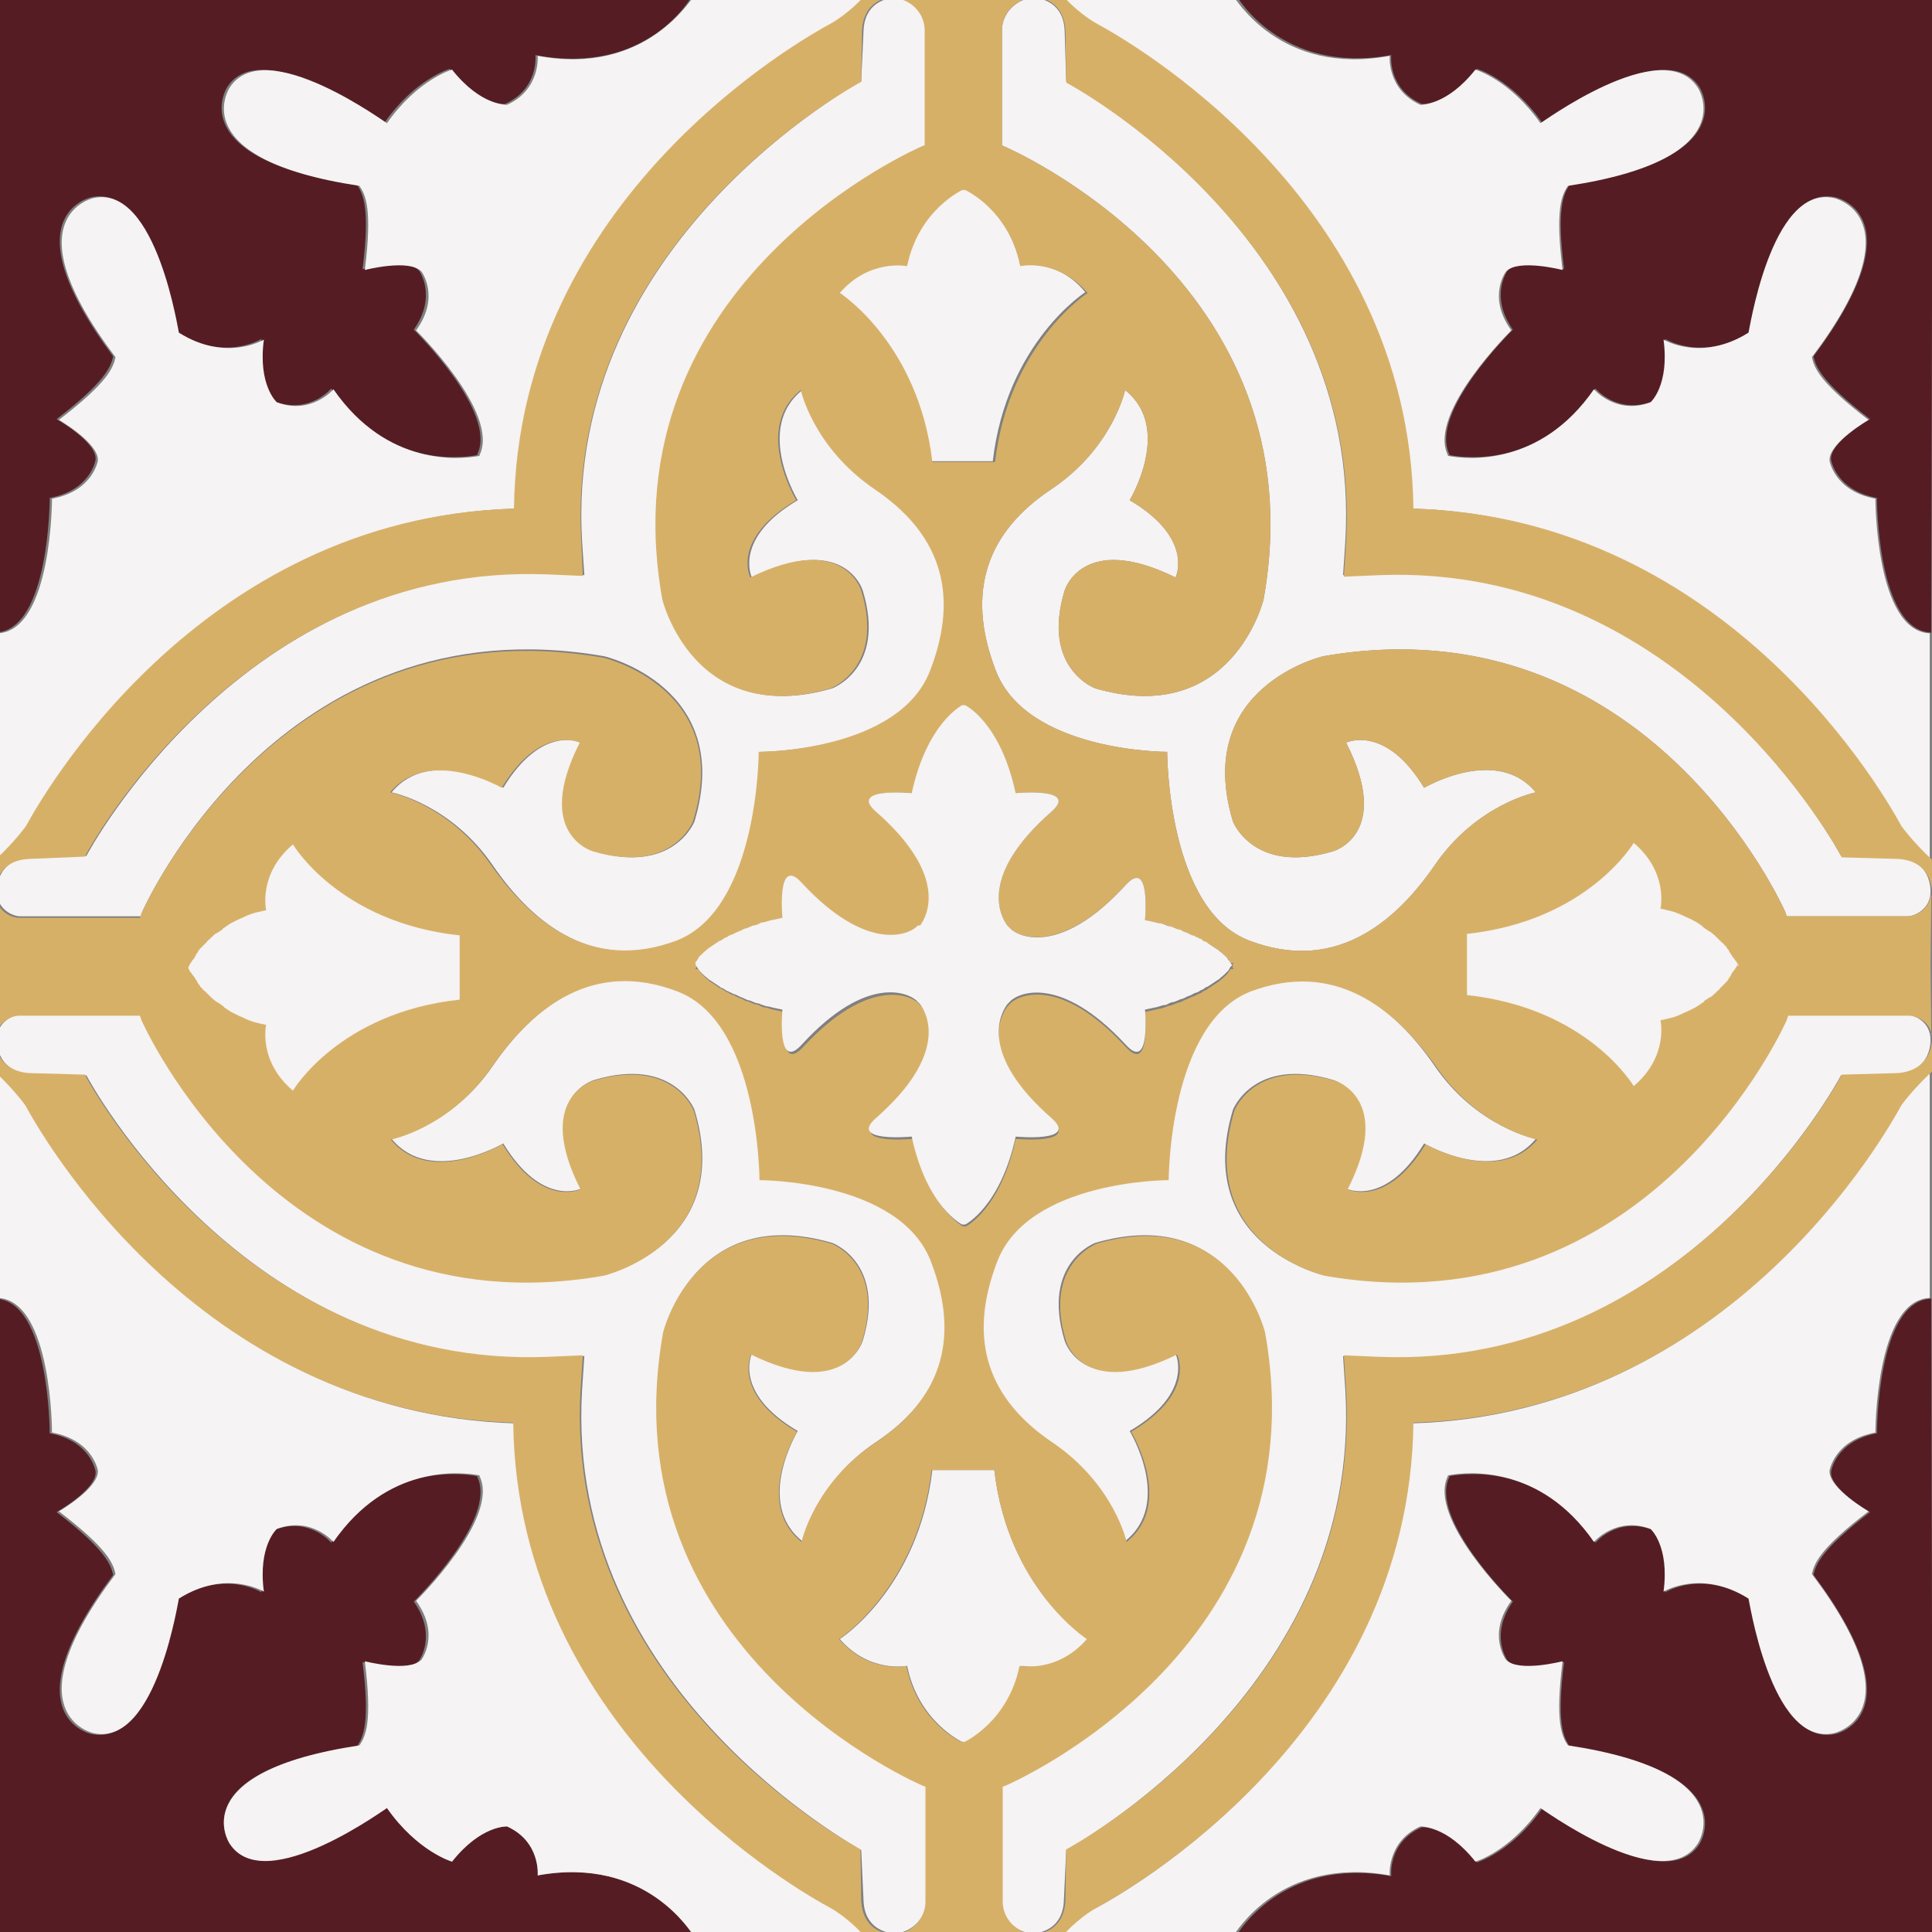
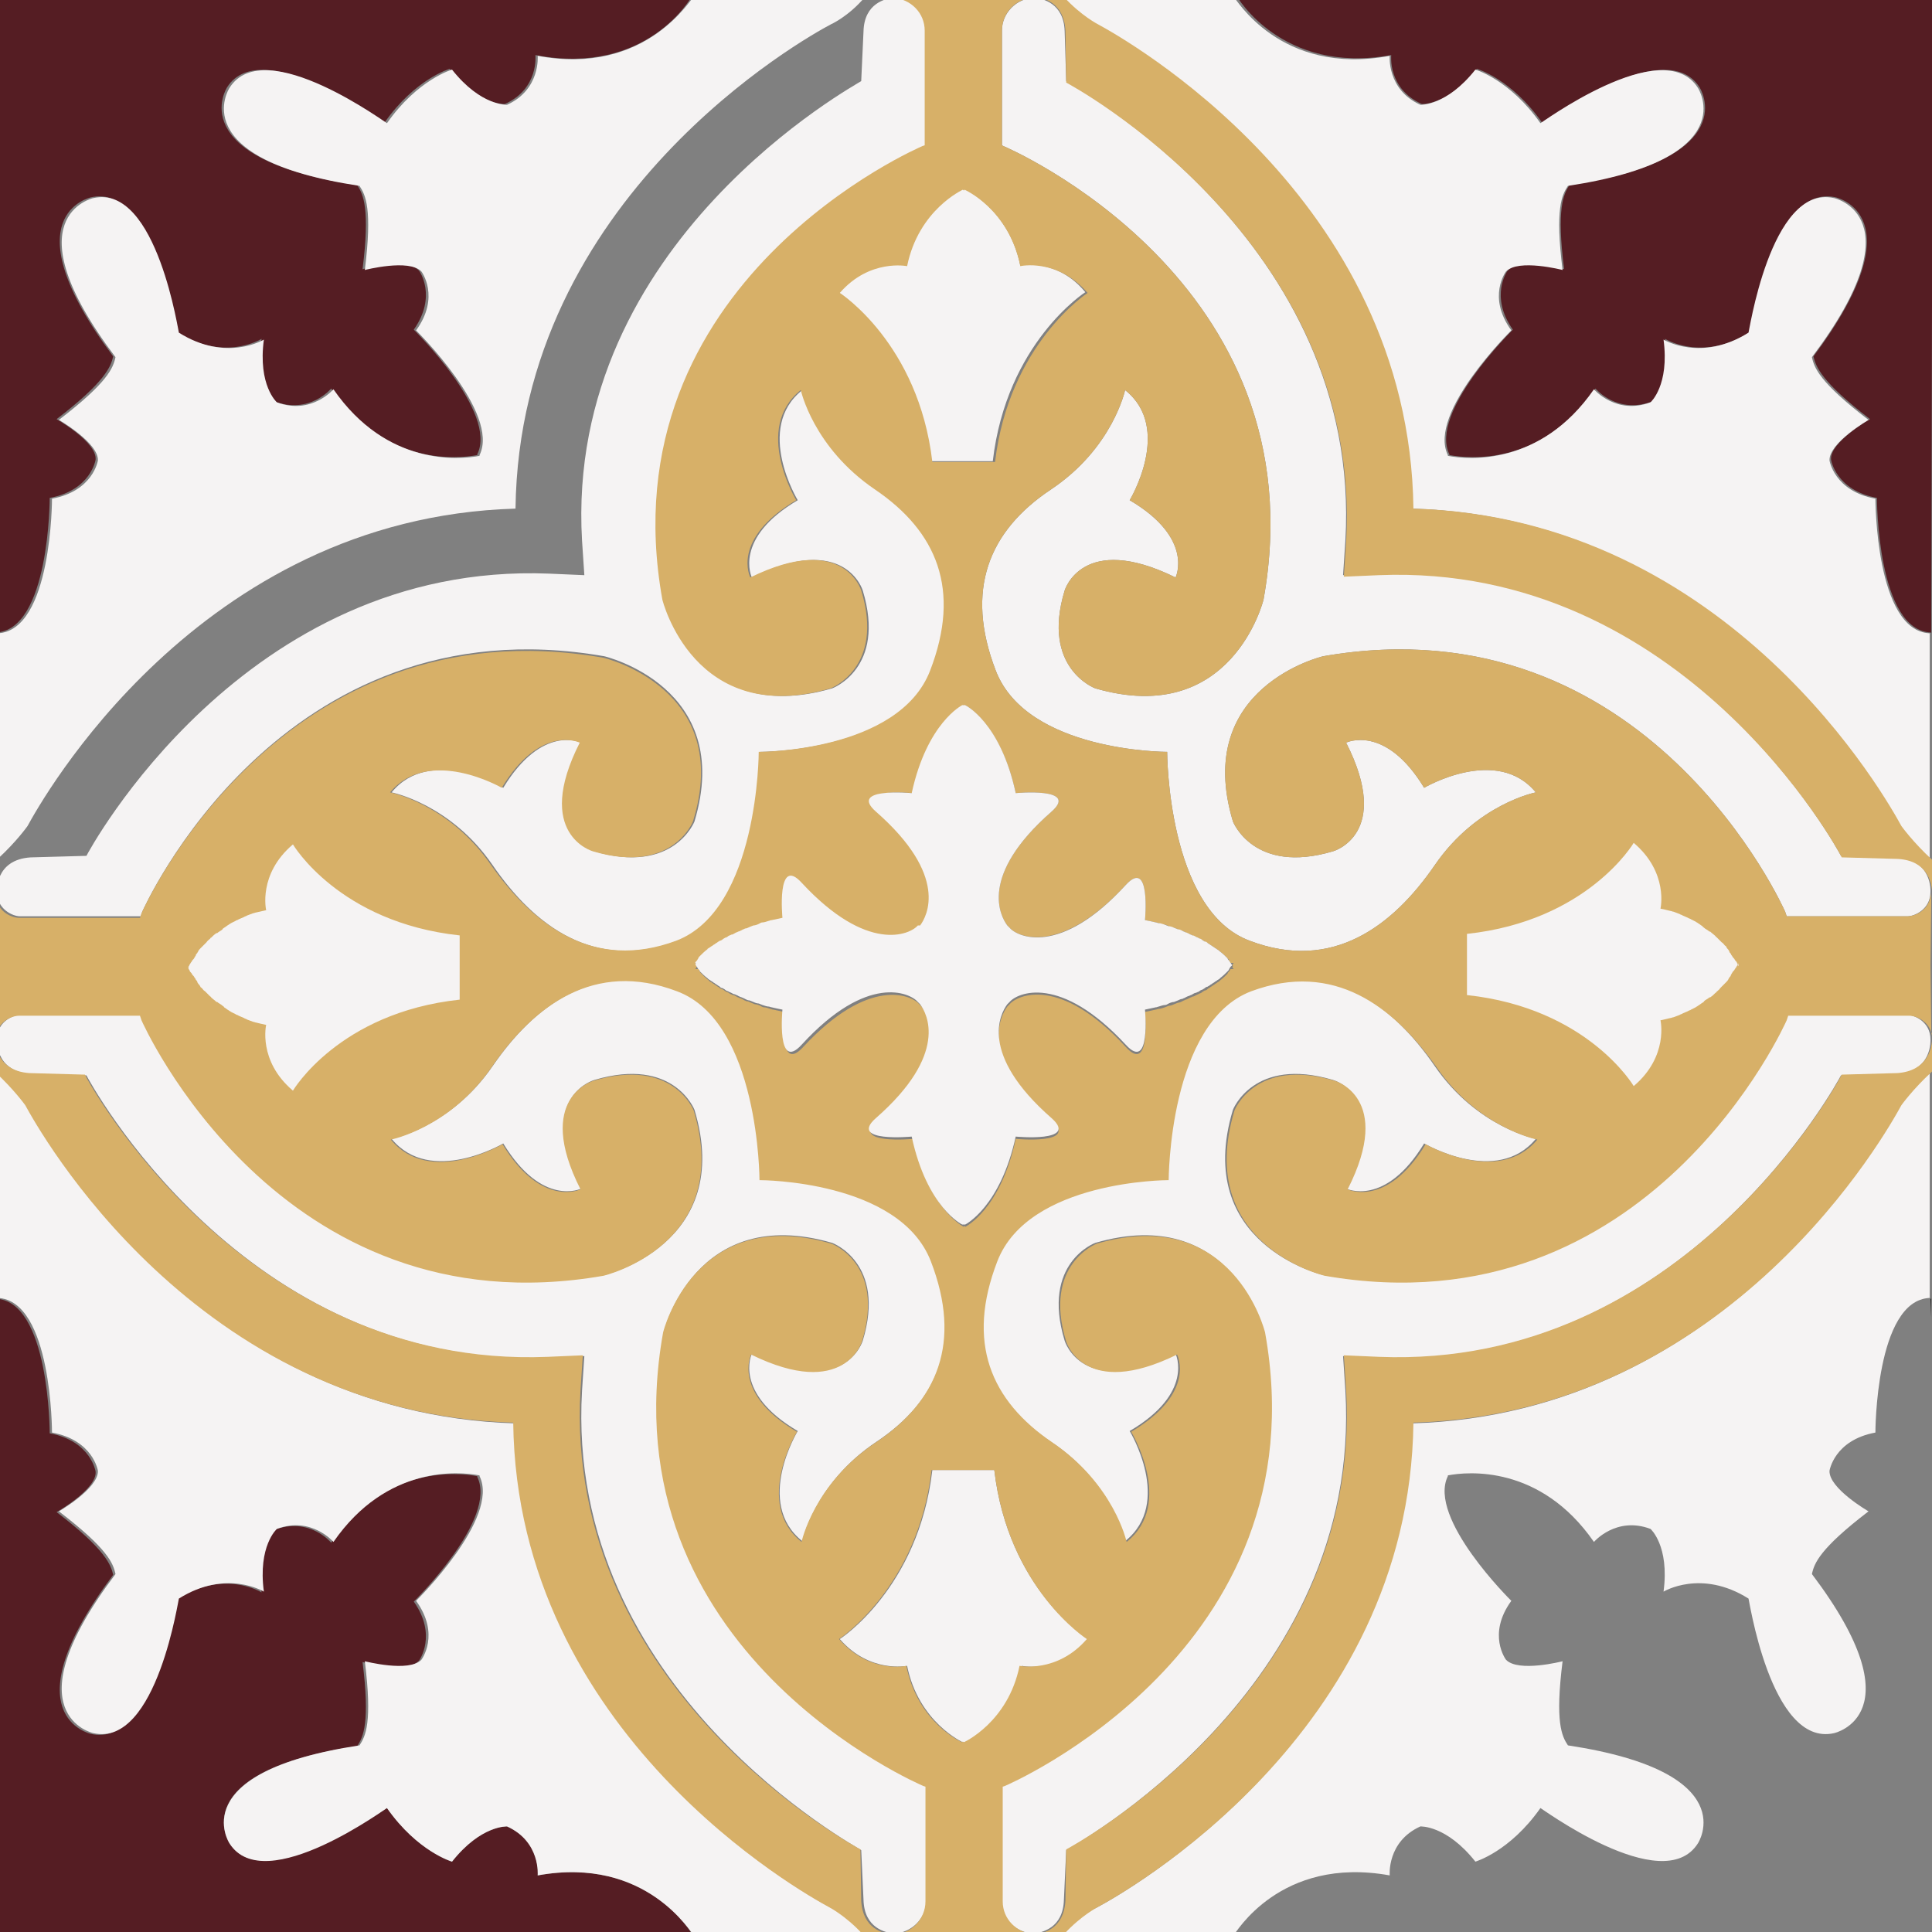
<svg xmlns="http://www.w3.org/2000/svg" xmlns:ns1="&amp;ns_ai;" version="1.1" id="Camada_1" x="0px" y="0px" viewBox="0 0 252.6 252.6" style="enable-background:new 0 0 252.6 252.6;" xml:space="preserve">
  <rect x="0" y="0" width="252.6" height="252.6" fill="#808080" stroke="none" />
  <style type="text/css">
	.A{fill:none;}
	.B{fill:#1D1D1B;}
	.C{fill:#551D23;}
	.D{fill:#F5F3F3;}
	.E{fill:#D7B068;}
</style>
  <switch>
    <g ns1:extraneous="self">
      <polygon class="A" points="-0.6,80.2 -0.6,82.7 -0.6,80.3   " />
      <polygon class="A" points="118.2,-0.4 -0.6,-0.4 90.4,-0.4   " />
      <path class="A" d="M125.9,91.9L125.9,91.9c0.1,0,0.1-0.1,0.1-0.1S126,91.8,125.9,91.9z" />
      <path class="A" d="M125.9,24.8L125.9,24.8c0.1,0,0.1-0.1,0.1-0.1S126,24.8,125.9,24.8z" />
      <path class="B" d="M-0.6,80.3l0,2.4c0,0,0,0,0.1,0L-0.6,80.3z" />
      <path class="C" d="M-0.6,80.3l0-73.6v76c7.1-0.2,7.1-17.6,7.1-17.6c5.4-1,6-5,6-5c0.2-2.3-5.1-5.3-5.1-5.3    c6.4-4.9,7.1-6.9,7.4-8.2c-13.8-18.5-2.9-20.8-2.9-20.8c8.5-1.9,11.2,18.2,11.2,17.6c6.2,4,11.1,0.9,11.1,0.9    c-0.8,6.1,1.7,8.2,1.7,8.2c4.6,1.7,7.4-1.7,7.4-1.7c7,10.1,16.4,9.2,19.1,8.7l0-0.1c2.7-5.5-8.3-16.3-8.3-16.3    c3.1-4.4,0.7-7.7,0.7-7.7c-1.6-1.8-7.4-0.2-7.4-0.2c1-7.9,0.1-9.8-0.7-11c-23.1-3.5-17-12.8-17-12.8c4.6-7.2,21,5.1,20.6,4.6    c4-5.7,8.5-7,8.5-7c3.8,4.8,7.2,4.6,7.2,4.6c4.5-2,4-6.4,4-6.4C84.6,10,90.4-0.4,90.4-0.4l-91,0L-0.6,80.3L-0.6,80.3z" />
      <polygon class="C" points="-0.5,6.7 -0.6,80.3 -0.5,82.7   " />
      <path class="D" d="M112.6,10.6L112.6,10.6c-0.3,0.3-38.8,20.9-36.5,60.1l0.3,4.5l-4.6-0.2c-40-1.6-60.3,36.5-60.5,36.9    c0,0,0,0,0,0l-0.1,0l-7.2,0.2c-4.7,0.3-4.4,4.5-4.4,4.5c0,2.3,2.1,3.2,3,3.2l15.8,0l0.2-0.6c0,0,17.9-40.8,60.4-33.4    c0,0,17.1,4,11.8,21.6c0,0-2.7,7-13.1,3.9c0,0-7.8-2.2-1.7-14.2c0,0-5.1-2.5-10.2,5.9c0,0-9.5-5.6-14.6,0.6c0,0,7.7,1.5,13.2,9.5    s13.4,14,24.2,9.9c10.8-4,10.8-24.7,10.8-24.7l0.1,0c0,0,18.2,0,22.3-10.6c4.1-10.6,0.9-18.3-7.2-23.7s-9.7-13-9.7-13    c-6.3,5-0.6,14.4-0.6,14.4c-8.5,5-6,10.1-6,10.1c12.2-6,14.5,1.7,14.5,1.7c3.1,10.2-4,12.8-4,12.8c-17.9,5.2-22-11.6-22-11.6    c-7.5-41.8,34-59.3,34-59.3l0.3-0.1l0-15c0-2.3-1.9-4.2-4.2-4.3c-1.1,0.1-3.9,0.7-4,4.4L112.6,10.6z" />
      <path class="D" d="M70.3,7.3c0,0,0.4,4.4-4,6.4c0,0-3.4,0.2-7.2-4.6c0,0-4.5,1.3-8.5,7c0.4,0.4-16-11.9-20.6-4.6    c0,0-6.1,9.3,17,12.8c0.8,1.2,1.7,3,0.7,11c0,0,5.8-1.5,7.4,0.2c0,0,2.5,3.3-0.7,7.7c0,0,11,10.8,8.3,16.3l0,0.1    c-2.6,0.5-12.1,1.4-19.1-8.7c0,0-2.9,3.4-7.4,1.7c0,0-2.5-2.2-1.7-8.2c0,0-4.9,3-11.1-0.9c0,0.6-2.8-19.5-11.2-17.6    c0,0-11,2.4,2.9,20.8c-0.3,1.4-1,3.3-7.4,8.2c0,0,5.2,3,5.1,5.3c0,0-0.6,4-6,5c0,0,0,17.3-7.1,17.6v29.8c0,0,0,0,0-0.1l0-0.2    c2.5-2.3,3.9-4.3,3.9-4.3l0,0c1.7-3.1,22.2-40.3,63.8-41.5c0.5-40.8,38-61.6,41.2-63.3l0,0c0,0,2.3-1,4.5-3.6l5.4,0l-27.8,0    C90.4-0.4,84.6,10,70.3,7.3z" />
      <path class="E" d="M125.9,24.8C125.9,24.8,125.9,24.8,125.9,24.8c-0.1,0-0.1-0.1-0.1-0.1S125.9,24.8,125.9,24.8L125.9,24.8z" />
      <polygon class="E" points="125.9,24.8 125.9,24.8 125.9,24.8   " />
      <path class="E" d="M125.9,91.9C125.9,91.9,125.9,91.9,125.9,91.9c-0.1,0-0.1-0.1-0.1-0.1S125.9,91.8,125.9,91.9L125.9,91.9z" />
      <polygon class="E" points="125.9,91.9 125.9,91.9 125.9,91.9   " />
      <polygon class="E" points="116.7,-0.4 116.7,-0.4 116.7,-0.4   " />
-       <path class="E" d="M3.8,112.3L11,112l0.1,0c0,0,0,0,0,0c0.2-0.5,20.6-38.5,60.5-36.9l4.6,0.2L76,70.8    c-2.3-39.3,36.2-59.9,36.6-60.1l0-0.1l0.1-6.6c0.2-3.7,2.9-4.3,4-4.4l-3.8,0c-2.3,2.5-4.5,3.6-4.5,3.6l0,0    c-3.1,1.7-40.7,22.5-41.2,63.3C25.6,67.7,5.1,104.9,3.4,108l0,0c0,0-1.5,2.1-4,4.4v0.1v3.9h0C-0.5,115.4-0.1,112.5,3.8,112.3z" />
      <path class="A" d="M126.2,91.9L126.2,91.9c-0.1,0-0.1-0.1-0.1-0.1S126.2,91.8,126.2,91.9z" />
      <path class="A" d="M126.2,24.8L126.2,24.8c-0.1,0-0.1-0.1-0.1-0.1S126.2,24.8,126.2,24.8z" />
      <path class="E" d="M126.2,24.8C126.2,24.8,126.2,24.8,126.2,24.8c0.1,0,0.1-0.1,0.1-0.1S126.3,24.8,126.2,24.8L126.2,24.8z" />
      <polygon class="E" points="126.2,24.8 126.2,24.8 126.2,24.8   " />
-       <path class="E" d="M126.2,91.9C126.2,91.9,126.2,91.9,126.2,91.9c0.1,0,0.1-0.1,0.1-0.1S126.3,91.8,126.2,91.9L126.2,91.9z" />
      <polygon class="E" points="126.2,91.9 126.2,91.9 126.2,91.9   " />
      <path class="A" d="M252.4,117.6l0-5c0,0,0,0,0,0.1V82.7c0,0,0,0,0.1,0v43.5h-0.1L252.4,117.6    C252.5,117.5,252.4,117.5,252.4,117.6z" />
      <polygon class="A" points="252.5,80.2 252.5,82.7 252.5,80.3   " />
      <polygon class="A" points="133.7,-0.4 252.5,-0.4 161.5,-0.4   " />
      <path class="A" d="M126,91.9L126,91.9c-0.1,0-0.1-0.1-0.1-0.1S125.9,91.8,126,91.9z" />
      <path class="A" d="M126,24.8L126,24.8c-0.1,0-0.1-0.1-0.1-0.1S125.9,24.8,126,24.8z" />
      <path class="B" d="M252.5,80.3l0,2.4c0,0,0,0-0.1,0L252.5,80.3z" />
      <path class="C" d="M252.5,80.3l0-73.6v76c-7.1-0.2-7.1-17.6-7.1-17.6c-5.4-1-6-5-6-5c-0.2-2.3,5.1-5.3,5.1-5.3    c-6.4-4.9-7.1-6.9-7.4-8.2c13.8-18.5,2.9-20.8,2.9-20.8c-8.5-1.9-11.2,18.2-11.2,17.6c-6.2,4-11.1,0.9-11.1,0.9    c0.8,6.1-1.7,8.2-1.7,8.2c-4.6,1.7-7.4-1.7-7.4-1.7c-7,10.1-16.4,9.2-19.1,8.7l0-0.1c-2.7-5.5,8.3-16.3,8.3-16.3    c-3.1-4.4-0.7-7.7-0.7-7.7c1.6-1.8,7.4-0.2,7.4-0.2c-1-7.9-0.1-9.8,0.7-11c23.1-3.5,17-12.8,17-12.8c-4.6-7.2-21,5.1-20.6,4.6    c-4-5.7-8.5-7-8.5-7c-3.8,4.8-7.2,4.6-7.2,4.6c-4.5-2-4-6.4-4-6.4c-14.3,2.6-20.2-7.7-20.2-7.7l91,0L252.5,80.3L252.5,80.3z" />
      <polygon class="C" points="252.5,6.7 252.5,80.3 252.5,82.7   " />
      <path class="D" d="M139.4,10.6L139.4,10.6c0.3,0.3,38.8,20.9,36.5,60.1l-0.3,4.5l4.6-0.2c40-1.6,60.3,36.5,60.5,36.9    c0,0,0,0,0,0l0.1,0l7.2,0.2c4.7,0.3,4.4,4.5,4.4,4.5c0,2.3-2.1,3.2-3,3.2l-15.8,0l-0.2-0.6c0,0-17.9-40.8-60.4-33.4    c0,0-17.1,4-11.8,21.6c0,0,2.7,7,13.1,3.9c0,0,7.8-2.2,1.7-14.2c0,0,5.1-2.5,10.2,5.9c0,0,9.5-5.6,14.6,0.6c0,0-7.7,1.5-13.2,9.5    s-13.4,14-24.2,9.9c-10.8-4-10.8-24.7-10.8-24.7l-0.1,0c0,0-18.2,0-22.3-10.6c-4.1-10.6-0.9-18.3,7.2-23.7s9.7-13,9.7-13    c6.3,5,0.6,14.4,0.6,14.4c8.5,5,6,10.1,6,10.1c-12.2-6-14.5,1.7-14.5,1.7c-3.1,10.2,4,12.8,4,12.8c17.9,5.2,22-11.6,22-11.6    c7.5-41.8-34-59.3-34-59.3L131,19l0-15c0-2.3,1.9-4.2,4.2-4.3c1.1,0.1,3.9,0.7,4,4.4L139.4,10.6z" />
      <path class="D" d="M181.7,7.3c0,0-0.4,4.4,4,6.4c0,0,3.4,0.2,7.2-4.6c0,0,4.5,1.3,8.5,7c-0.4,0.4,16-11.9,20.6-4.6    c0,0,6.1,9.3-17,12.8c-0.8,1.2-1.7,3-0.7,11c0,0-5.8-1.5-7.4,0.2c0,0-2.5,3.3,0.7,7.7c0,0-11,10.8-8.3,16.3l0,0.1    c2.6,0.5,12.1,1.4,19.1-8.7c0,0,2.9,3.4,7.4,1.7c0,0,2.5-2.2,1.7-8.2c0,0,4.9,3,11.1-0.9c0,0.6,2.8-19.5,11.2-17.6    c0,0,11,2.4-2.9,20.8c0.3,1.4,1,3.3,7.4,8.2c0,0-5.2,3-5.1,5.3c0,0,0.6,4,6,5c0,0,0,17.3,7.1,17.6v29.8c0,0,0,0,0-0.1l0-0.2    c-2.5-2.3-3.9-4.3-3.9-4.3l0,0c-1.7-3.1-22.2-40.3-63.8-41.5c-0.5-40.8-38-61.6-41.2-63.3l0,0c0,0-2.3-1-4.5-3.6l-5.4,0l27.8,0    C161.5-0.4,167.3,10,181.7,7.3z" />
      <path class="E" d="M126,24.8C126,24.8,126,24.8,126,24.8c0.1,0,0.1-0.1,0.1-0.1S126.1,24.8,126,24.8L126,24.8z" />
      <polygon class="E" points="126,24.8 126,24.8 126,24.8   " />
      <path class="E" d="M126,91.9C126,91.9,126,91.9,126,91.9c0.1,0,0.1-0.1,0.1-0.1S126.1,91.8,126,91.9L126,91.9z" />
      <polygon class="E" points="126,91.9 126,91.9 126,91.9   " />
      <polygon class="E" points="135.2,-0.4 135.3,-0.4 135.2,-0.4   " />
      <path class="E" d="M248.1,112.3l-7.2-0.2l-0.1,0c0,0,0,0,0,0c-0.2-0.5-20.6-38.5-60.5-36.9l-4.6,0.2l0.3-4.5    c2.3-39.3-36.2-59.9-36.6-60.1l0-0.1L139.3,4c-0.2-3.7-2.9-4.3-4-4.4l3.8,0c2.3,2.5,4.5,3.6,4.5,3.6l0,0    c3.1,1.7,40.7,22.5,41.2,63.3c41.6,1.2,62.1,38.4,63.8,41.5l0,0c0,0,1.5,2.1,4,4.4v0.1v3.9h0C252.5,115.4,252,112.5,248.1,112.3z" />
      <path class="A" d="M125.7,91.9L125.7,91.9c0.1,0,0.1-0.1,0.1-0.1S125.8,91.8,125.7,91.9z" />
      <path class="A" d="M125.7,24.8L125.7,24.8c0.1,0,0.1-0.1,0.1-0.1S125.8,24.8,125.7,24.8z" />
      <path class="E" d="M125.7,24.8C125.7,24.8,125.7,24.8,125.7,24.8c-0.1,0-0.1-0.1-0.1-0.1S125.7,24.8,125.7,24.8L125.7,24.8z" />
      <polygon class="E" points="125.7,24.8 125.7,24.8 125.7,24.8   " />
      <path class="E" d="M125.7,91.9C125.7,91.9,125.7,91.9,125.7,91.9c-0.1,0-0.1-0.1-0.1-0.1S125.7,91.8,125.7,91.9L125.7,91.9z" />
      <polygon class="E" points="125.7,91.9 125.7,91.9 125.7,91.9   " />
      <path class="A" d="M252.4,135l0,5c0,0,0,0,0-0.1v29.8c0,0,0,0,0.1,0v-43.5h-0.1L252.4,135C252.5,135,252.4,135,252.4,135z" />
      <polygon class="A" points="252.5,172.3 252.5,169.8 252.5,172.2   " />
      <polygon class="A" points="133.7,252.9 252.5,252.9 161.5,252.9   " />
      <path class="A" d="M126,160.7L126,160.7c-0.1,0-0.1,0.1-0.1,0.1S125.9,160.7,126,160.7z" />
      <path class="A" d="M126,227.7L126,227.7c-0.1,0-0.1,0.1-0.1,0.1S125.9,227.8,126,227.7z" />
      <path class="B" d="M252.5,172.2l0-2.4c0,0,0,0-0.1,0L252.5,172.2z" />
-       <path class="C" d="M252.5,172.2l0,73.6v-76c-7.1,0.2-7.1,17.6-7.1,17.6c-5.4,1-6,5-6,5c-0.2,2.3,5.1,5.3,5.1,5.3    c-6.4,4.9-7.1,6.9-7.4,8.2c13.8,18.5,2.9,20.8,2.9,20.8c-8.5,1.9-11.2-18.2-11.2-17.6c-6.2-4-11.1-0.9-11.1-0.9    c0.8-6.1-1.7-8.2-1.7-8.2c-4.6-1.7-7.4,1.7-7.4,1.7c-7-10.1-16.4-9.2-19.1-8.7l0,0.1c-2.7,5.5,8.3,16.3,8.3,16.3    c-3.1,4.4-0.7,7.7-0.7,7.7c1.6,1.8,7.4,0.2,7.4,0.2c-1,7.9-0.1,9.8,0.7,11c23.1,3.5,17,12.8,17,12.8c-4.6,7.2-21-5.1-20.6-4.6    c-4,5.7-8.5,7-8.5,7c-3.8-4.8-7.2-4.6-7.2-4.6c-4.5,2-4,6.4-4,6.4c-14.3-2.6-20.2,7.7-20.2,7.7l91,0L252.5,172.2L252.5,172.2z" />
      <polygon class="C" points="252.5,245.8 252.5,172.2 252.5,169.8   " />
      <path class="D" d="M139.4,241.9L139.4,241.9c0.3-0.3,38.8-20.9,36.5-60.1l-0.3-4.5l4.6,0.2c40,1.6,60.3-36.5,60.5-36.9    c0,0,0,0,0,0l0.1,0l7.2-0.2c4.7-0.3,4.4-4.5,4.4-4.5c0-2.3-2.1-3.2-3-3.2l-15.8,0l-0.2,0.6c0,0-17.9,40.8-60.4,33.4    c0,0-17.1-4-11.8-21.6c0,0,2.7-7,13.1-3.9c0,0,7.8,2.2,1.7,14.2c0,0,5.1,2.5,10.2-5.9c0,0,9.5,5.6,14.6-0.6c0,0-7.7-1.5-13.2-9.5    c-5.5-8-13.4-14-24.2-9.9c-10.8,4-10.8,24.7-10.8,24.7l-0.1,0c0,0-18.2,0-22.3,10.6c-4.1,10.6-0.9,18.3,7.2,23.7    c8.1,5.4,9.7,13,9.7,13c6.3-5,0.6-14.4,0.6-14.4c8.5-5,6-10.1,6-10.1c-12.2,6-14.5-1.7-14.5-1.7c-3.1-10.2,4-12.8,4-12.8    c17.9-5.2,22,11.6,22,11.6c7.5,41.8-34,59.3-34,59.3l-0.3,0.1l0,15c0,2.3,1.9,4.2,4.2,4.3c1.1-0.1,3.9-0.7,4-4.4L139.4,241.9z" />
      <path class="D" d="M181.7,245.2c0,0-0.4-4.4,4-6.4c0,0,3.4-0.2,7.2,4.6c0,0,4.5-1.3,8.5-7c-0.4-0.4,16,11.9,20.6,4.6    c0,0,6.1-9.3-17-12.8c-0.8-1.2-1.7-3-0.7-11c0,0-5.8,1.5-7.4-0.2c0,0-2.5-3.3,0.7-7.7c0,0-11-10.8-8.3-16.3l0-0.1    c2.6-0.5,12.1-1.4,19.1,8.7c0,0,2.9-3.4,7.4-1.7c0,0,2.5,2.2,1.7,8.2c0,0,4.9-3,11.1,0.9c0-0.6,2.8,19.5,11.2,17.6    c0,0,11-2.4-2.9-20.8c0.3-1.4,1-3.3,7.4-8.2c0,0-5.2-3-5.1-5.3c0,0,0.6-4,6-5c0,0,0-17.3,7.1-17.6V140c0,0,0,0,0,0.1l0,0.2    c-2.5,2.3-3.9,4.3-3.9,4.3l0,0c-1.7,3.1-22.2,40.3-63.8,41.5c-0.5,40.8-38,61.6-41.2,63.3l0,0c0,0-2.3,1-4.5,3.6l-5.4,0l27.8,0    C161.5,252.9,167.3,242.6,181.7,245.2z" />
      <path class="E" d="M126,227.7C126,227.7,126,227.7,126,227.7c0.1,0,0.1,0.1,0.1,0.1S126.1,227.8,126,227.7L126,227.7z" />
      <polygon class="E" points="126,227.7 126,227.7 126,227.7   " />
      <path class="E" d="M126,160.7C126,160.7,126,160.7,126,160.7c0.1,0,0.1,0.1,0.1,0.1S126.1,160.7,126,160.7L126,160.7z" />
      <polygon class="E" points="126,160.7 126,160.7 126,160.7   " />
      <polygon class="E" points="135.2,252.9 135.3,252.9 135.2,252.9   " />
      <path class="E" d="M248.1,140.3l-7.2,0.2l-0.1,0c0,0,0,0,0,0c-0.2,0.5-20.6,38.5-60.5,36.9l-4.6-0.2l0.3,4.5    c2.3,39.3-36.2,59.9-36.6,60.1l0,0.1l-0.1,6.6c-0.2,3.7-2.9,4.3-4,4.4l3.8,0c2.3-2.5,4.5-3.6,4.5-3.6l0,0    c3.1-1.7,40.7-22.5,41.2-63.3c41.6-1.2,62.1-38.4,63.8-41.5l0,0c0,0,1.5-2.1,4-4.4V140v-3.9h0C252.5,137.1,252,140,248.1,140.3z" />
      <path class="A" d="M125.7,160.7L125.7,160.7c0.1,0,0.1,0.1,0.1,0.1S125.8,160.7,125.7,160.7z" />
      <path class="A" d="M125.7,227.7L125.7,227.7c0.1,0,0.1,0.1,0.1,0.1S125.8,227.8,125.7,227.7z" />
      <path class="E" d="M125.7,227.7C125.7,227.7,125.7,227.7,125.7,227.7c-0.1,0-0.1,0.1-0.1,0.1S125.7,227.8,125.7,227.7    L125.7,227.7z" />
      <polygon class="E" points="125.7,227.7 125.7,227.7 125.7,227.7   " />
      <path class="E" d="M125.7,160.7C125.7,160.7,125.7,160.7,125.7,160.7c-0.1,0-0.1,0.1-0.1,0.1S125.7,160.7,125.7,160.7    L125.7,160.7z" />
      <polygon class="E" points="125.7,160.7 125.7,160.7 125.7,160.7   " />
      <polygon class="A" points="-0.6,172.3 -0.6,169.8 -0.6,172.2   " />
      <polygon class="A" points="118.2,252.9 -0.6,252.9 90.4,252.9   " />
      <path class="A" d="M125.9,160.7L125.9,160.7c0.1,0,0.1,0.1,0.1,0.1S126,160.7,125.9,160.7z" />
      <path class="A" d="M125.9,227.7L125.9,227.7c0.1,0,0.1,0.1,0.1,0.1S126,227.8,125.9,227.7z" />
      <path class="B" d="M-0.6,172.2l0-2.4c0,0,0,0,0.1,0L-0.6,172.2z" />
      <path class="C" d="M-0.6,172.2l0,73.6v-76c7.1,0.2,7.1,17.6,7.1,17.6c5.4,1,6,5,6,5c0.2,2.3-5.1,5.3-5.1,5.3    c6.4,4.9,7.1,6.9,7.4,8.2c-13.8,18.5-2.9,20.8-2.9,20.8c8.5,1.9,11.2-18.2,11.2-17.6c6.2-4,11.1-0.9,11.1-0.9    c-0.8-6.1,1.7-8.2,1.7-8.2c4.6-1.7,7.4,1.7,7.4,1.7c7-10.1,16.4-9.2,19.1-8.7l0,0.1c2.7,5.5-8.3,16.3-8.3,16.3    c3.1,4.4,0.7,7.7,0.7,7.7c-1.6,1.8-7.4,0.2-7.4,0.2c1,7.9,0.1,9.8-0.7,11C23.9,231.7,30,241,30,241c4.6,7.2,21-5.1,20.6-4.6    c4,5.7,8.5,7,8.5,7c3.8-4.8,7.2-4.6,7.2-4.6c4.5,2,4,6.4,4,6.4c14.3-2.6,20.2,7.7,20.2,7.7l-91,0L-0.6,172.2L-0.6,172.2z" />
      <polygon class="C" points="-0.5,245.8 -0.6,172.2 -0.5,169.8   " />
      <path class="D" d="M112.6,241.9L112.6,241.9c-0.3-0.3-38.8-20.9-36.5-60.1l0.3-4.5l-4.6,0.2c-40,1.6-60.3-36.5-60.5-36.9    c0,0,0,0,0,0l-0.1,0l-7.2-0.2c-4.7-0.3-4.4-4.5-4.4-4.5c0-2.3,2.1-3.2,3-3.2l15.8,0l0.2,0.6c0,0,17.9,40.8,60.4,33.4    c0,0,17.1-4,11.8-21.6c0,0-2.7-7-13.1-3.9c0,0-7.8,2.2-1.7,14.2c0,0-5.1,2.5-10.2-5.9c0,0-9.5,5.6-14.6-0.6c0,0,7.7-1.5,13.2-9.5    c5.5-8,13.4-14,24.2-9.9c10.8,4,10.8,24.7,10.8,24.7l0.1,0c0,0,18.2,0,22.3,10.6c4.1,10.6,0.9,18.3-7.2,23.7    c-8.1,5.4-9.7,13-9.7,13c-6.3-5-0.6-14.4-0.6-14.4c-8.5-5-6-10.1-6-10.1c12.2,6,14.5-1.7,14.5-1.7c3.1-10.2-4-12.8-4-12.8    c-17.9-5.2-22,11.6-22,11.6c-7.5,41.8,34,59.3,34,59.3l0.3,0.1l0,15c0,2.3-1.9,4.2-4.2,4.3c-1.1-0.1-3.9-0.7-4-4.4L112.6,241.9z" />
      <path class="D" d="M130,192.2h-8.1c-1.8,15.5-12.1,22.1-12.1,22.1c3.9,4.5,8.8,3.5,8.8,3.5c1.5,7.4,7.3,10,7.3,10s0,0,0.1,0v0    c0,0,0,0,0,0s0,0,0.1,0c0,0,0.1,0,0.1,0s0,0,0,0v0c0,0,0.1,0,0.1,0s5.8-2.5,7.3-10c0,0,4.8,1.1,8.8-3.5    C142.1,214.3,131.8,207.7,130,192.2z" />
      <path class="D" d="M70.3,245.2c0,0,0.4-4.4-4-6.4c0,0-3.4-0.2-7.2,4.6c0,0-4.5-1.3-8.5-7c0.4-0.4-16,11.9-20.6,4.6    c0,0-6.1-9.3,17-12.8c0.8-1.2,1.7-3,0.7-11c0,0,5.8,1.5,7.4-0.2c0,0,2.5-3.3-0.7-7.7c0,0,11-10.8,8.3-16.3l0-0.1    c-2.6-0.5-12.1-1.4-19.1,8.7c0,0-2.9-3.4-7.4-1.7c0,0-2.5,2.2-1.7,8.2c0,0-4.9-3-11.1,0.9c0-0.6-2.8,19.5-11.2,17.6    c0,0-11-2.4,2.9-20.8c-0.3-1.4-1-3.3-7.4-8.2c0,0,5.2-3,5.1-5.3c0,0-0.6-4-6-5c0,0,0-17.3-7.1-17.6V140c0,0,0,0,0,0.1l0,0.2    c2.5,2.3,3.9,4.3,3.9,4.3l0,0c1.7,3.1,22.2,40.3,63.8,41.5c0.5,40.8,38,61.6,41.2,63.3l0,0c0,0,2.3,1,4.5,3.6l5.4,0l-27.8,0    C90.4,252.9,84.6,242.6,70.3,245.2z" />
-       <path class="E" d="M125.9,227.7C125.9,227.7,125.9,227.7,125.9,227.7c-0.1,0-0.1,0.1-0.1,0.1S125.9,227.8,125.9,227.7    L125.9,227.7z" />
      <polygon class="E" points="125.9,227.7 125.9,227.7 125.9,227.7   " />
      <path class="E" d="M125.9,160.7C125.9,160.7,125.9,160.7,125.9,160.7c-0.1,0-0.1,0.1-0.1,0.1S125.9,160.7,125.9,160.7    L125.9,160.7z" />
      <polygon class="E" points="125.9,160.7 125.9,160.7 125.9,160.7   " />
-       <polygon class="E" points="116.7,252.9 116.7,252.9 116.7,252.9   " />
      <path class="E" d="M3.8,140.3l7.2,0.2l0.1,0c0,0,0,0,0,0c0.2,0.5,20.6,38.5,60.5,36.9l4.6-0.2l-0.3,4.5    c-2.3,39.3,36.2,59.9,36.6,60.1l0,0.1l0.1,6.6c0.2,3.7,2.9,4.3,4,4.4l-3.8,0c-2.3-2.5-4.5-3.6-4.5-3.6l0,0    c-3.1-1.7-40.7-22.5-41.2-63.3c-41.6-1.2-62.1-38.4-63.8-41.5l0,0c0,0-1.5-2.1-4-4.4V140v-3.9h0C-0.5,137.1-0.1,140,3.8,140.3z" />
      <path class="A" d="M126.2,160.7L126.2,160.7c-0.1,0-0.1,0.1-0.1,0.1S126.2,160.7,126.2,160.7z" />
      <path class="A" d="M126.2,227.7L126.2,227.7c-0.1,0-0.1,0.1-0.1,0.1S126.2,227.8,126.2,227.7z" />
      <path class="E" d="M126.2,227.7C126.2,227.7,126.2,227.7,126.2,227.7c0.1,0,0.1,0.1,0.1,0.1S126.3,227.8,126.2,227.7    L126.2,227.7z" />
      <polygon class="E" points="126.2,227.7 126.2,227.7 126.2,227.7   " />
      <path class="E" d="M126.2,160.7C126.2,160.7,126.2,160.7,126.2,160.7c0.1,0,0.1,0.1,0.1,0.1S126.3,160.7,126.2,160.7    L126.2,160.7z" />
      <polygon class="E" points="126.2,160.7 126.2,160.7 126.2,160.7   " />
      <path class="D" d="M133.4,34.7c-1.5-7.4-7.3-10-7.3-10s0,0-0.1,0v0c0,0,0,0,0,0s0,0-0.1,0c0,0-0.1,0-0.1,0s0,0,0,0v0    c0,0-0.1,0-0.1,0s-5.8,2.5-7.3,10c0,0-4.8-1.1-8.8,3.5c0,0,10.3,6.7,12.1,22.1h8.1c1.8-15.5,12.1-22.1,12.1-22.1    C138.2,33.7,133.4,34.7,133.4,34.7z" />
      <path class="E" d="M252.5,135l-0.1-8.8v0l0.1-8.8c0,0,0-0.1,0-0.1v-0.8h0c0,0.1,0,0.1,0,0.1c0,0.2,0,0.4-0.1,0.6    c-0.3,1.9-2.1,2.6-3,2.6l-15.8,0l-0.2-0.6c0,0-17.9-40.8-60.4-33.4c0,0-17.1,4-11.8,21.6c0,0,2.7,7,13.1,3.9c0,0,7.8-2.2,1.7-14.2    c0,0,5.1-2.5,10.2,5.9c0,0,9.5-5.6,14.6,0.6c0,0-7.7,1.5-13.2,9.5c-5.5,8-13.4,14-24.2,9.9c-10.8-4-10.8-24.7-10.8-24.7l-0.1,0    c0,0-18.2,0-22.3-10.6c-4.1-10.6-0.9-18.3,7.2-23.7s9.7-13,9.7-13c6.3,5,0.6,14.4,0.6,14.4c8.5,5,6,10.1,6,10.1    c-12.2-6-14.5,1.7-14.5,1.7c-3.1,10.2,4,12.8,4,12.8c17.9,5.2,22-11.6,22-11.6c7.5-41.8-34-59.3-34-59.3L131,19l0-15    c0-2.3,1.8-4.2,4.1-4.3v0l-1.4,0h-15.5l-1.4,0v0c2.3,0.2,4.1,2,4.1,4.3l0,15l-0.3,0.1c0,0-41.5,17.6-34,59.3c0,0,4.1,16.8,22,11.6    c0,0,7.1-2.7,4-12.8c0,0-2.3-7.7-14.5-1.7c0,0-2.6-5,6-10.1c0,0-5.7-9.4,0.6-14.4c0,0,1.6,7.5,9.7,13s11.3,13.1,7.2,23.7    c-4.1,10.6-22.3,10.6-22.3,10.6l-0.1,0c0,0,0,20.6-10.8,24.7c-10.8,4-18.6-2-24.2-9.9c-5.5-8-13.2-9.5-13.2-9.5    c5.1-6.1,14.6-0.6,14.6-0.6c5.1-8.4,10.2-5.9,10.2-5.9c-6.1,12,1.7,14.2,1.7,14.2c10.4,3.1,13.1-3.9,13.1-3.9    C96,90,78.9,86,78.9,86c-42.5-7.4-60.4,33.4-60.4,33.4l-0.2,0.6l-15.8,0c-0.9,0-2.7-0.7-3-2.6c0-0.2,0-0.4-0.1-0.6c0,0,0,0,0-0.1    h0v0.8c0,0,0,0.1,0,0.1l0.1,8.8v0l-0.1,8.8c0,0,0,0.1,0,0.1v0.8h0c0-0.1,0-0.1,0-0.1c0-0.2,0-0.4,0.1-0.6c0.3-1.9,2.1-2.6,3-2.6    l15.8,0l0.2,0.6c0,0,17.9,40.8,60.4,33.4c0,0,17.1-4,11.8-21.6c0,0-2.7-7-13.1-3.9c0,0-7.8,2.2-1.7,14.2c0,0-5.1,2.5-10.2-5.9    c0,0-9.5,5.6-14.6-0.6c0,0,7.7-1.5,13.2-9.5c5.5-8,13.4-14,24.2-9.9c10.8,4,10.8,24.7,10.8,24.7l0.1,0c0,0,18.2,0,22.3,10.6    c4.1,10.6,0.9,18.3-7.2,23.7s-9.7,13-9.7,13c-6.3-5-0.6-14.4-0.6-14.4c-8.5-5-6-10.1-6-10.1c12.2,6,14.5-1.7,14.5-1.7    c3.1-10.2-4-12.8-4-12.8c-17.9-5.2-22,11.6-22,11.6c-7.5,41.8,34,59.3,34,59.3l0.3,0.1l0,15c0,2.3-1.8,4.2-4.1,4.3v0l1.4,0h15.5    l1.4,0v0c-2.3-0.2-4.1-2-4.1-4.3l0-15l0.3-0.1c0,0,41.5-17.6,34-59.3c0,0-4.1-16.8-22-11.6c0,0-7.1,2.7-4,12.8    c0,0,2.3,7.7,14.5,1.7c0,0,2.6,5-6,10.1c0,0,5.7,9.4-0.6,14.4c0,0-1.6-7.5-9.7-13s-11.3-13.1-7.2-23.7    c4.1-10.6,22.3-10.6,22.3-10.6l0.1,0c0,0,0-20.6,10.8-24.7c10.8-4,18.6,2,24.2,9.9c5.5,8,13.2,9.5,13.2,9.5    c-5.1,6.1-14.6,0.6-14.6,0.6c-5.1,8.4-10.2,5.9-10.2,5.9c6.1-12-1.7-14.2-1.7-14.2c-10.4-3.1-13.1,3.9-13.1,3.9    c-5.3,17.6,11.8,21.6,11.8,21.6c42.5,7.4,60.4-33.4,60.4-33.4l0.2-0.6l15.8,0c0.9,0,2.7,0.7,3,2.6c0,0.2,0,0.4,0.1,0.6    c0,0,0,0,0,0.1h0V135C252.5,135.1,252.5,135,252.5,135z M121.9,60.4c-1.8-15.5-12.1-22.1-12.1-22.1c3.9-4.5,8.8-3.5,8.8-3.5    c1.5-7.4,7.3-10,7.3-10s0,0,0.1,0.1c0,0,0,0,0,0v0c0,0,0,0,0,0c0,0,0,0,0,0v0c0,0,0,0,0,0c0.1,0,0.1-0.1,0.1-0.1s5.8,2.5,7.3,10    c0,0,4.8-1.1,8.8,3.5c0,0-10.3,6.7-12.1,22.1H121.9z M130,192.2c1.8,15.5,12.1,22.1,12.1,22.1c-3.9,4.5-8.8,3.5-8.8,3.5    c-1.5,7.4-7.3,10-7.3,10s0,0-0.1-0.1c0,0,0,0,0,0v0c0,0,0,0,0,0c0,0,0,0,0,0v0c0,0,0,0,0,0c-0.1,0-0.1,0.1-0.1,0.1    s-5.8-2.5-7.3-10c0,0-4.8,1.1-8.8-3.5c0,0,10.3-6.7,12.1-22.1H130z M161.2,126.3c0,0,0,0.1-0.1,0.1c0.1,0.2,0.2,0.3,0.2,0.3h-0.4    c0,0,0,0,0,0c-0.1,0.1-0.1,0.2-0.2,0.3c0,0,0,0,0,0c-0.1,0.1-0.2,0.2-0.2,0.3c0,0,0,0,0,0c-0.3,0.3-0.6,0.6-1,0.9    c0,0-0.1,0.1-0.1,0.1c-0.1,0.1-0.2,0.1-0.3,0.2c-0.1,0.1-0.2,0.1-0.3,0.2c-0.1,0.1-0.2,0.1-0.3,0.2c-0.1,0.1-0.2,0.1-0.3,0.2    c-0.1,0.1-0.2,0.1-0.3,0.2c-0.1,0.1-0.2,0.2-0.4,0.2c-0.1,0.1-0.2,0.1-0.3,0.2c-0.1,0.1-0.3,0.2-0.4,0.2c-0.1,0.1-0.2,0.1-0.4,0.2    c-0.2,0.1-0.3,0.2-0.5,0.2c-0.1,0.1-0.3,0.1-0.4,0.2c-0.2,0.1-0.4,0.2-0.5,0.2c-0.1,0.1-0.3,0.1-0.4,0.2c-0.2,0.1-0.4,0.2-0.6,0.2    c-0.2,0.1-0.3,0.1-0.5,0.2c-0.2,0.1-0.5,0.2-0.7,0.2c-0.2,0.1-0.3,0.1-0.5,0.2c-0.3,0.1-0.6,0.2-0.8,0.2c-0.1,0-0.3,0.1-0.4,0.1    c-0.4,0.1-0.9,0.2-1.4,0.3c0,0,0.8,8.2-2.5,4.6c-8.6-9.4-14.2-6.8-15.2-5.6l-0.3,0.3c-0.9,1.2-3.8,6.5,5.8,14.9    c3.6,3.2-4.7,2.4-4.7,2.4c-2,9.3-6.6,11.5-6.6,11.5s0,0-0.1-0.1c0,0,0,0,0,0v0c0,0,0,0,0,0c0,0,0,0,0,0v0c0,0,0,0,0,0    c-0.1,0-0.1,0.1-0.1,0.1s-4.6-2.3-6.6-11.5c0,0-8.3,0.8-4.7-2.4c9.6-8.4,6.7-13.7,5.8-14.9l-0.3-0.3c-1-1.2-6.6-3.7-15.2,5.6    c-3.3,3.6-2.5-4.6-2.5-4.6c-0.5-0.1-0.9-0.2-1.4-0.3c-0.2,0-0.3-0.1-0.4-0.1c-0.3-0.1-0.6-0.2-0.8-0.2c-0.2,0-0.3-0.1-0.5-0.2    c-0.2-0.1-0.5-0.2-0.7-0.2c-0.2-0.1-0.3-0.1-0.5-0.2c-0.2-0.1-0.4-0.2-0.6-0.2c-0.2-0.1-0.3-0.1-0.4-0.2c-0.2-0.1-0.4-0.2-0.5-0.2    c-0.1-0.1-0.3-0.1-0.4-0.2c-0.2-0.1-0.3-0.2-0.5-0.2c-0.1-0.1-0.3-0.1-0.4-0.2c-0.1-0.1-0.3-0.2-0.4-0.2c-0.1-0.1-0.2-0.1-0.3-0.2    c-0.1-0.1-0.3-0.2-0.4-0.2c-0.1-0.1-0.2-0.1-0.3-0.2c-0.1-0.1-0.2-0.1-0.3-0.2c-0.1-0.1-0.2-0.1-0.3-0.2c-0.1-0.1-0.2-0.1-0.3-0.2    c-0.1-0.1-0.2-0.1-0.3-0.2c-0.1,0-0.1-0.1-0.1-0.1c-0.4-0.3-0.7-0.6-1-0.9c0,0,0,0,0,0c-0.1-0.1-0.2-0.2-0.2-0.3c0,0,0,0,0,0    c-0.1-0.1-0.1-0.2-0.2-0.3c0,0,0,0,0,0h-0.4c0,0,0.1-0.1,0.2-0.3c0-0.1-0.1-0.1-0.1-0.1v0c0,0,0-0.1,0.1-0.1    c-0.1-0.2-0.2-0.3-0.2-0.3h0.4c0,0,0,0,0,0c0.1-0.1,0.1-0.2,0.2-0.3c0,0,0,0,0,0c0.1-0.1,0.2-0.2,0.2-0.3c0,0,0,0,0,0    c0.3-0.3,0.6-0.6,1-0.9c0,0,0.1-0.1,0.1-0.1c0.1-0.1,0.2-0.1,0.3-0.2c0.1-0.1,0.2-0.1,0.3-0.2c0.1-0.1,0.2-0.1,0.3-0.2    c0.1-0.1,0.2-0.1,0.3-0.2c0.1-0.1,0.2-0.1,0.3-0.2c0.1-0.1,0.2-0.2,0.4-0.2c0.1-0.1,0.2-0.1,0.3-0.2c0.1-0.1,0.3-0.2,0.4-0.2    c0.1-0.1,0.2-0.1,0.4-0.2c0.2-0.1,0.3-0.2,0.5-0.2c0.1-0.1,0.3-0.1,0.4-0.2c0.2-0.1,0.4-0.2,0.5-0.2c0.1-0.1,0.3-0.1,0.4-0.2    c0.2-0.1,0.4-0.2,0.6-0.2c0.2-0.1,0.3-0.1,0.5-0.2c0.2-0.1,0.5-0.2,0.7-0.2c0.2-0.1,0.3-0.1,0.5-0.2c0.3-0.1,0.6-0.2,0.8-0.2    c0.1,0,0.3-0.1,0.4-0.1c0.4-0.1,0.9-0.2,1.4-0.3c0,0-0.8-8.2,2.5-4.6c8.6,9.4,14.2,6.8,15.2,5.6l0.3-0.3c0.9-1.2,3.8-6.5-5.8-14.9    c-3.6-3.2,4.7-2.4,4.7-2.4c2-9.3,6.6-11.5,6.6-11.5s0,0,0.1,0.1c0,0,0,0,0,0v0c0,0,0,0,0,0c0,0,0,0,0,0v0c0,0,0,0,0,0    c0.1,0,0.1-0.1,0.1-0.1s4.6,2.3,6.6,11.5c0,0,8.3-0.8,4.7,2.4c-9.6,8.4-6.7,13.7-5.8,14.9l0.3,0.3c1,1.2,6.6,3.7,15.2-5.6    c3.3-3.6,2.5,4.6,2.5,4.6c0.5,0.1,0.9,0.2,1.4,0.3c0.2,0,0.3,0.1,0.4,0.1c0.3,0.1,0.6,0.2,0.8,0.2c0.2,0,0.3,0.1,0.5,0.2    c0.2,0.1,0.5,0.2,0.7,0.2c0.2,0.1,0.3,0.1,0.5,0.2c0.2,0.1,0.4,0.2,0.6,0.2c0.2,0.1,0.3,0.1,0.4,0.2c0.2,0.1,0.4,0.2,0.5,0.2    c0.1,0.1,0.3,0.1,0.4,0.2c0.2,0.1,0.3,0.2,0.5,0.2c0.1,0.1,0.3,0.1,0.4,0.2c0.1,0.1,0.3,0.2,0.4,0.2c0.1,0.1,0.2,0.1,0.3,0.2    c0.1,0.1,0.3,0.2,0.4,0.2c0.1,0.1,0.2,0.1,0.3,0.2c0.1,0.1,0.2,0.1,0.3,0.2c0.1,0.1,0.2,0.1,0.3,0.2c0.1,0.1,0.2,0.1,0.3,0.2    c0.1,0.1,0.2,0.1,0.3,0.2c0.1,0,0.1,0.1,0.1,0.1c0.4,0.3,0.7,0.6,1,0.9c0,0,0,0,0,0c0.1,0.1,0.2,0.2,0.2,0.3c0,0,0,0,0,0    c0.1,0.1,0.1,0.2,0.2,0.3c0,0,0,0,0,0h0.4c0,0-0.1,0.1-0.2,0.3C161.1,126.2,161.2,126.2,161.2,126.3L161.2,126.3z" />
      <path class="D" d="M60.1,126.3v-4c-15.8-1.7-21.8-11.9-21.8-11.9c-4.6,3.9-3.5,8.6-3.5,8.6c-0.4,0.1-0.9,0.2-1.3,0.3    c-0.1,0-0.3,0.1-0.4,0.1c-0.3,0.1-0.5,0.2-0.8,0.3c-0.1,0.1-0.3,0.1-0.4,0.2c-0.2,0.1-0.5,0.2-0.7,0.3c-0.1,0.1-0.3,0.1-0.4,0.2    c-0.2,0.1-0.4,0.2-0.6,0.3c-0.1,0.1-0.2,0.1-0.3,0.2c-0.2,0.1-0.4,0.3-0.6,0.4c-0.1,0.1-0.2,0.1-0.2,0.2c-0.2,0.2-0.5,0.3-0.7,0.5    c0,0,0,0-0.1,0c-0.3,0.2-0.5,0.4-0.7,0.6c0,0-0.1,0-0.1,0.1c-0.2,0.2-0.4,0.3-0.5,0.5c-0.1,0.1-0.1,0.1-0.2,0.2    c-0.1,0.1-0.3,0.3-0.4,0.4c-0.1,0.1-0.1,0.1-0.2,0.2c-0.1,0.1-0.2,0.2-0.3,0.4c0,0.1-0.1,0.1-0.1,0.2c-0.1,0.1-0.2,0.2-0.2,0.3    c0,0.1-0.1,0.1-0.1,0.2c-0.1,0.1-0.1,0.2-0.2,0.3c0,0-0.1,0.1-0.1,0.1c-0.1,0.1-0.1,0.2-0.2,0.3c-0.1,0.1-0.1,0.2-0.2,0.3    c0,0,0,0,0,0h0c-0.1,0.2-0.1,0.3-0.2,0.3c0,0,0,0.1,0.1,0.1v0c0,0.1-0.1,0.1-0.1,0.1c0,0,0.1,0.1,0.2,0.3h0c0,0,0,0,0,0    c0,0.1,0.1,0.2,0.2,0.3c0.1,0.1,0.1,0.2,0.2,0.3c0,0,0.1,0.1,0.1,0.1c0.1,0.1,0.1,0.2,0.2,0.3c0,0,0.1,0.1,0.1,0.2    c0.1,0.1,0.2,0.2,0.2,0.3c0,0.1,0.1,0.1,0.1,0.2c0.1,0.1,0.2,0.2,0.3,0.4c0,0.1,0.1,0.1,0.2,0.2c0.1,0.1,0.2,0.3,0.4,0.4    c0.1,0.1,0.1,0.1,0.2,0.2c0.2,0.2,0.3,0.3,0.5,0.5c0,0,0.1,0,0.1,0.1c0.2,0.2,0.5,0.4,0.7,0.6c0,0,0,0,0.1,0    c0.2,0.2,0.5,0.3,0.7,0.5c0.1,0.1,0.2,0.1,0.2,0.2c0.2,0.1,0.4,0.3,0.6,0.4c0.1,0.1,0.2,0.1,0.3,0.2c0.2,0.1,0.4,0.2,0.6,0.3    c0.1,0.1,0.3,0.1,0.4,0.2c0.2,0.1,0.5,0.2,0.7,0.3c0.1,0.1,0.3,0.1,0.4,0.2c0.3,0.1,0.5,0.2,0.8,0.3c0.1,0,0.3,0.1,0.4,0.1    c0.4,0.1,0.8,0.2,1.3,0.3c0,0-1.1,4.7,3.5,8.6c0,0,6-10.2,21.8-11.9V126.3L60.1,126.3z" />
      <path class="D" d="M227.2,126.3L227.2,126.3c0-0.1,0.1-0.1,0.1-0.1c0,0-0.1-0.1-0.2-0.3h0c0,0,0,0,0,0c0-0.1-0.1-0.2-0.2-0.3    c-0.1-0.1-0.1-0.2-0.2-0.3c0,0-0.1-0.1-0.1-0.1c-0.1-0.1-0.1-0.2-0.2-0.3c0,0-0.1-0.1-0.1-0.2c-0.1-0.1-0.2-0.2-0.2-0.3    c0-0.1-0.1-0.1-0.1-0.2c-0.1-0.1-0.2-0.2-0.3-0.4c0-0.1-0.1-0.1-0.2-0.2c-0.1-0.1-0.2-0.3-0.4-0.4c-0.1-0.1-0.1-0.1-0.2-0.2    c-0.2-0.2-0.3-0.3-0.5-0.5c0,0-0.1,0-0.1-0.1c-0.2-0.2-0.5-0.4-0.7-0.6c0,0,0,0-0.1,0c-0.2-0.2-0.5-0.3-0.7-0.5    c-0.1-0.1-0.2-0.1-0.2-0.2c-0.2-0.1-0.4-0.3-0.6-0.4c-0.1-0.1-0.2-0.1-0.3-0.2c-0.2-0.1-0.4-0.2-0.6-0.3c-0.1-0.1-0.3-0.1-0.4-0.2    c-0.2-0.1-0.5-0.2-0.7-0.3c-0.1-0.1-0.3-0.1-0.4-0.2c-0.3-0.1-0.5-0.2-0.8-0.3c-0.1,0-0.3-0.1-0.4-0.1c-0.4-0.1-0.8-0.2-1.3-0.3    c0,0,1.1-4.7-3.5-8.6c0,0-6,10.2-21.8,11.9v4v0v4c15.8,1.7,21.8,11.9,21.8,11.9c4.6-3.9,3.5-8.6,3.5-8.6c0.4-0.1,0.9-0.2,1.3-0.3    c0.1,0,0.3-0.1,0.4-0.1c0.3-0.1,0.5-0.2,0.8-0.3c0.1-0.1,0.3-0.1,0.4-0.2c0.2-0.1,0.5-0.2,0.7-0.3c0.1-0.1,0.3-0.1,0.4-0.2    c0.2-0.1,0.4-0.2,0.6-0.3c0.1-0.1,0.2-0.1,0.3-0.2c0.2-0.1,0.4-0.3,0.6-0.4c0.1-0.1,0.2-0.1,0.2-0.2c0.2-0.2,0.5-0.3,0.7-0.5    c0,0,0,0,0.1,0c0.3-0.2,0.5-0.4,0.7-0.6c0,0,0.1,0,0.1-0.1c0.2-0.2,0.4-0.3,0.5-0.5c0.1-0.1,0.1-0.1,0.2-0.2    c0.1-0.1,0.3-0.3,0.4-0.4c0.1-0.1,0.1-0.1,0.2-0.2c0.1-0.1,0.2-0.2,0.3-0.4c0-0.1,0.1-0.1,0.1-0.2c0.1-0.1,0.2-0.2,0.2-0.3    c0-0.1,0.1-0.1,0.1-0.2c0.1-0.1,0.1-0.2,0.2-0.3c0,0,0.1-0.1,0.1-0.1c0.1-0.1,0.1-0.2,0.2-0.3c0.1-0.1,0.1-0.2,0.2-0.3    c0,0,0,0,0,0h0c0.1-0.2,0.1-0.3,0.2-0.3C227.3,126.4,227.3,126.3,227.2,126.3z" />
      <path class="D" d="M161,126.3c0,0,0.1-0.1,0.1-0.1c-0.1-0.1-0.1-0.2-0.2-0.3c-0.1-0.1-0.1-0.2-0.2-0.3c0,0,0,0,0,0    c-0.1-0.1-0.2-0.2-0.2-0.3c0,0,0,0,0,0c-0.3-0.3-0.6-0.6-1-0.9c0,0-0.1-0.1-0.1-0.1c-0.1-0.1-0.2-0.1-0.3-0.2    c-0.1-0.1-0.2-0.1-0.3-0.2c-0.1-0.1-0.2-0.1-0.3-0.2c-0.1-0.1-0.2-0.1-0.3-0.2c-0.1-0.1-0.2-0.1-0.3-0.2c-0.1-0.1-0.2-0.2-0.4-0.2    c-0.1-0.1-0.2-0.1-0.3-0.2c-0.1-0.1-0.3-0.2-0.4-0.2c-0.1-0.1-0.2-0.1-0.4-0.2c-0.2-0.1-0.3-0.2-0.5-0.2c-0.1-0.1-0.3-0.1-0.4-0.2    c-0.2-0.1-0.4-0.2-0.5-0.2c-0.1-0.1-0.3-0.1-0.4-0.2c-0.2-0.1-0.4-0.2-0.6-0.2c-0.2-0.1-0.3-0.1-0.5-0.2c-0.2-0.1-0.5-0.2-0.7-0.2    c-0.2-0.1-0.3-0.1-0.5-0.2c-0.3-0.1-0.6-0.2-0.8-0.2c-0.1,0-0.3-0.1-0.4-0.1c-0.4-0.1-0.9-0.2-1.4-0.3c0,0,0.8-8.2-2.5-4.6    c-8.6,9.4-14.2,6.8-15.2,5.6l-0.3-0.3c-0.9-1.2-3.8-6.5,5.8-14.9c3.6-3.2-4.7-2.4-4.7-2.4c-2-9.3-6.6-11.5-6.6-11.5s0,0-0.1,0v0    l0,0c0,0,0,0-0.1,0c0,0-0.1,0-0.1,0l0,0v0c0,0-0.1,0-0.1,0s-4.6,2.3-6.6,11.5c0,0-8.3-0.8-4.7,2.4c9.6,8.4,6.7,13.7,5.8,14.9    L120,121c-1,1.2-6.6,3.7-15.2-5.6c-3.3-3.6-2.5,4.6-2.5,4.6c-0.5,0.1-0.9,0.2-1.4,0.3c-0.2,0-0.3,0.1-0.4,0.1    c-0.3,0.1-0.6,0.2-0.8,0.2c-0.2,0-0.3,0.1-0.5,0.2c-0.2,0.1-0.5,0.2-0.7,0.2c-0.2,0.1-0.3,0.1-0.5,0.2c-0.2,0.1-0.4,0.2-0.6,0.2    c-0.1,0.1-0.3,0.1-0.4,0.2c-0.2,0.1-0.4,0.2-0.5,0.2c-0.1,0.1-0.3,0.1-0.4,0.2c-0.2,0.1-0.3,0.2-0.5,0.2c-0.1,0.1-0.3,0.1-0.4,0.2    c-0.1,0.1-0.3,0.2-0.4,0.2c-0.1,0.1-0.2,0.1-0.3,0.2c-0.1,0.1-0.3,0.2-0.4,0.2c-0.1,0.1-0.2,0.1-0.3,0.2c-0.1,0.1-0.2,0.1-0.3,0.2    c-0.1,0.1-0.2,0.1-0.3,0.2c-0.1,0.1-0.2,0.1-0.3,0.2c-0.1,0.1-0.2,0.1-0.3,0.2c-0.1,0-0.1,0.1-0.1,0.1c-0.4,0.3-0.7,0.6-1,0.9    c0,0,0,0,0,0c-0.1,0.1-0.2,0.2-0.2,0.3c0,0,0,0,0,0c-0.1,0.1-0.1,0.2-0.2,0.3c-0.1,0.1-0.2,0.2-0.2,0.3c0,0,0.1,0.1,0.1,0.1v0    c0,0-0.1,0.1-0.1,0.1c0.1,0.1,0.1,0.2,0.2,0.3c0.1,0.1,0.1,0.2,0.2,0.3c0,0,0,0,0,0c0.1,0.1,0.2,0.2,0.2,0.3c0,0,0,0,0,0    c0.3,0.3,0.6,0.6,1,0.9c0,0,0.1,0.1,0.1,0.1c0.1,0.1,0.2,0.1,0.3,0.2c0.1,0.1,0.2,0.1,0.3,0.2c0.1,0.1,0.2,0.1,0.3,0.2    c0.1,0.1,0.2,0.1,0.3,0.2c0.1,0.1,0.2,0.1,0.3,0.2c0.1,0.1,0.2,0.2,0.4,0.2c0.1,0.1,0.2,0.1,0.3,0.2c0.1,0.1,0.3,0.2,0.4,0.2    c0.1,0.1,0.2,0.1,0.4,0.2c0.2,0.1,0.3,0.2,0.5,0.2c0.1,0.1,0.3,0.1,0.4,0.2c0.2,0.1,0.4,0.2,0.5,0.2c0.1,0.1,0.3,0.1,0.4,0.2    c0.2,0.1,0.4,0.2,0.6,0.2c0.2,0.1,0.3,0.1,0.5,0.2c0.2,0.1,0.5,0.2,0.7,0.2c0.2,0.1,0.3,0.1,0.5,0.2c0.3,0.1,0.6,0.2,0.8,0.2    c0.1,0,0.3,0.1,0.4,0.1c0.4,0.1,0.9,0.2,1.4,0.3c0,0-0.8,8.2,2.5,4.6c8.6-9.4,14.2-6.8,15.2-5.6l0.3,0.3c0.9,1.2,3.8,6.5-5.8,14.9    c-3.6,3.2,4.7,2.4,4.7,2.4c2,9.3,6.6,11.5,6.6,11.5s0,0,0.1,0v0l0,0c0,0,0,0,0.1,0c0,0,0.1,0,0.1,0l0,0v0c0,0,0.1,0,0.1,0    s4.6-2.3,6.6-11.5c0,0,8.3,0.8,4.7-2.4c-9.6-8.4-6.7-13.7-5.8-14.9l0.3-0.3c1-1.2,6.6-3.7,15.2,5.6c3.3,3.6,2.5-4.6,2.5-4.6    c0.5-0.1,0.9-0.2,1.4-0.3c0.2,0,0.3-0.1,0.4-0.1c0.3-0.1,0.6-0.2,0.8-0.2c0.2,0,0.3-0.1,0.5-0.2c0.2-0.1,0.5-0.2,0.7-0.2    c0.2-0.1,0.3-0.1,0.5-0.2c0.2-0.1,0.4-0.2,0.6-0.2c0.1-0.1,0.3-0.1,0.4-0.2c0.2-0.1,0.4-0.2,0.5-0.2c0.1-0.1,0.3-0.1,0.4-0.2    c0.2-0.1,0.3-0.2,0.5-0.2c0.1-0.1,0.3-0.1,0.4-0.2c0.1-0.1,0.3-0.2,0.4-0.2c0.1-0.1,0.2-0.1,0.3-0.2c0.1-0.1,0.3-0.2,0.4-0.2    c0.1-0.1,0.2-0.1,0.3-0.2c0.1-0.1,0.2-0.1,0.3-0.2c0.1-0.1,0.2-0.1,0.3-0.2c0.1-0.1,0.2-0.1,0.3-0.2c0.1-0.1,0.2-0.1,0.3-0.2    c0.1,0,0.1-0.1,0.1-0.1c0.4-0.3,0.7-0.6,1-0.9c0,0,0,0,0,0c0.1-0.1,0.2-0.2,0.2-0.3c0,0,0,0,0,0c0.1-0.1,0.1-0.2,0.2-0.3    c0.1-0.1,0.2-0.2,0.2-0.3C161.1,126.4,161,126.3,161,126.3L161,126.3z" />
    </g>
  </switch>
</svg>